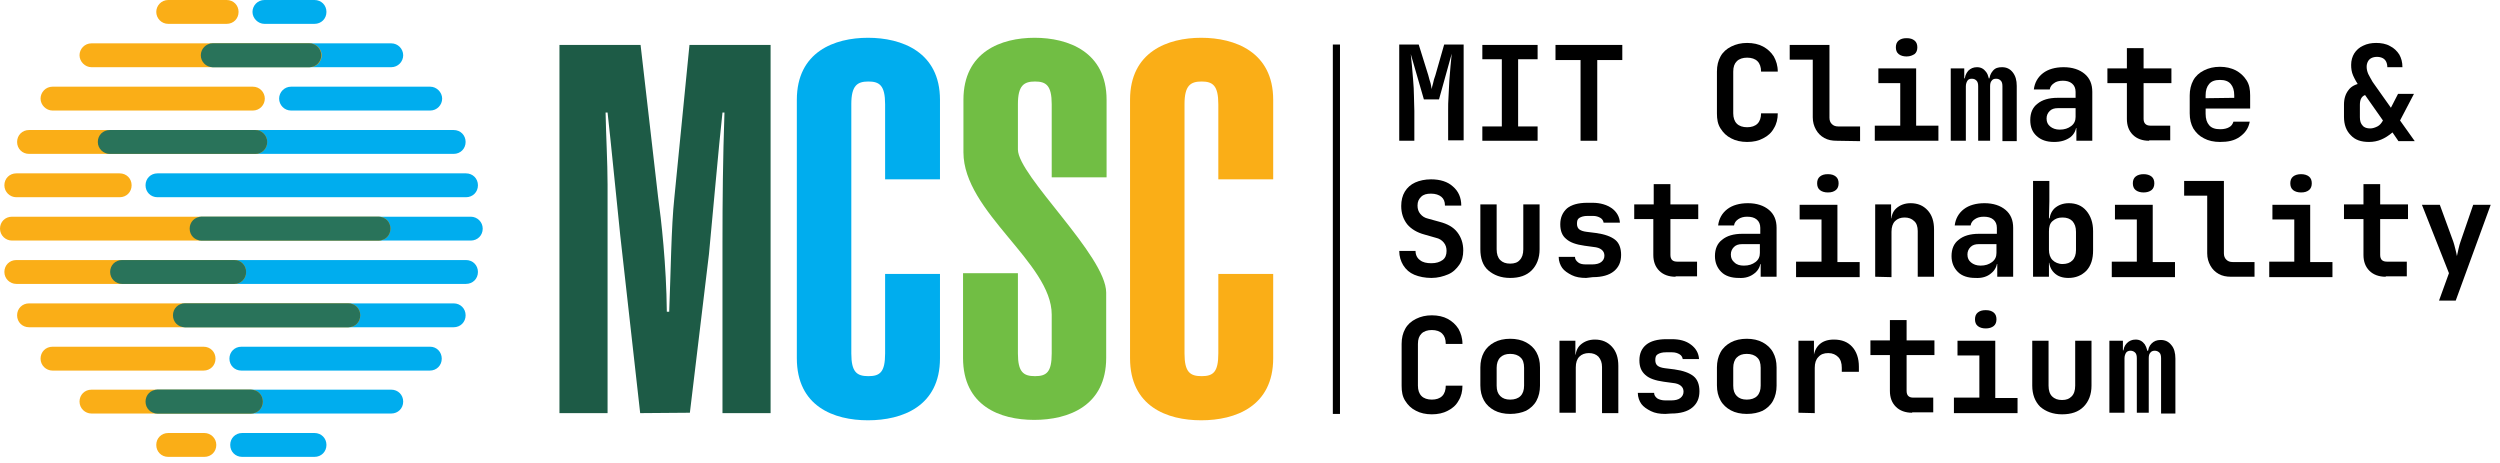
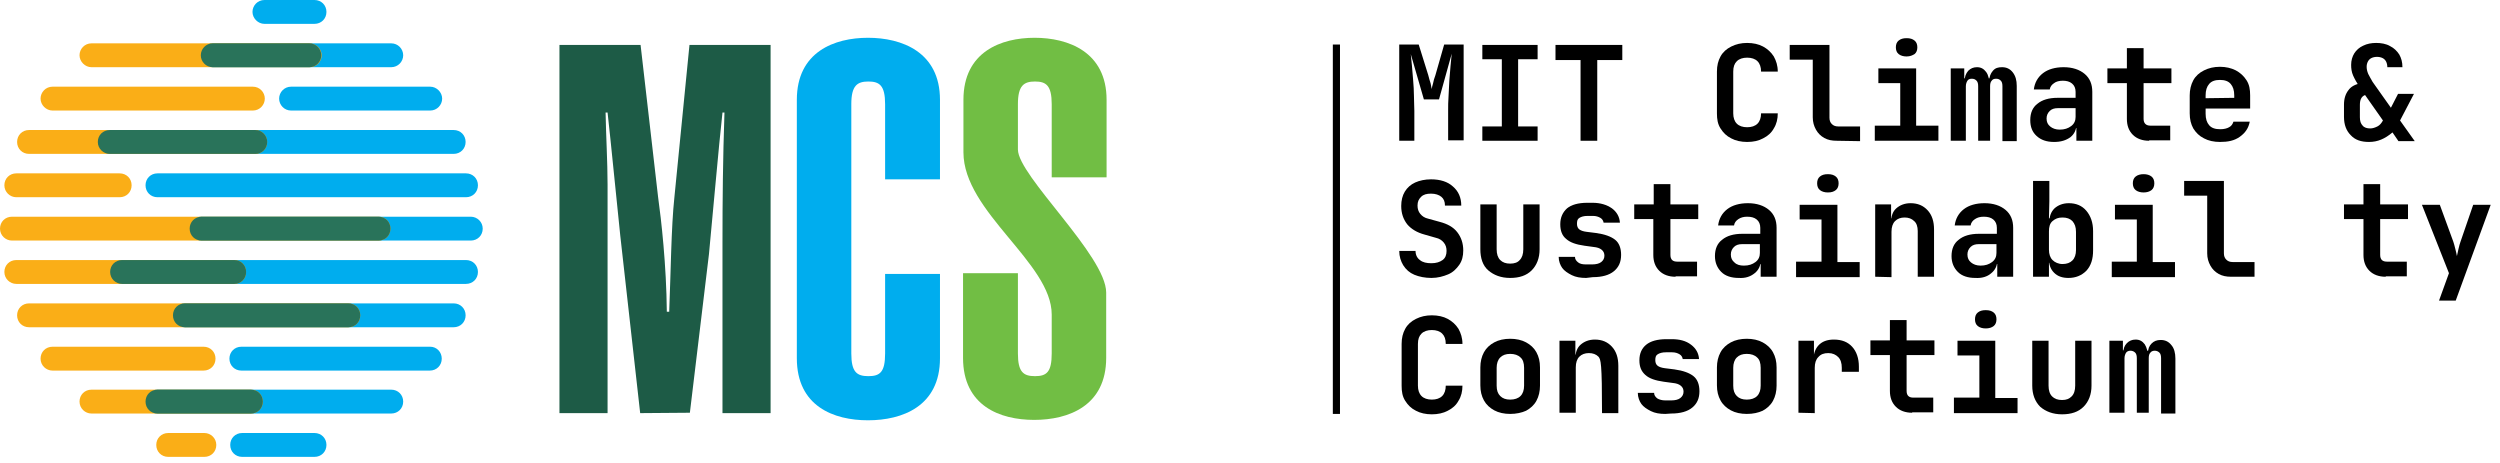
<svg xmlns="http://www.w3.org/2000/svg" width="362px" height="67px" viewBox="0 0 362 67" version="1.1">
  <g id="Symbols" stroke="none" stroke-width="1" fill="none" fill-rule="evenodd">
    <g id="NAV_full" transform="translate(-66, -2)" fill-rule="nonzero">
      <g transform="translate(45, -25)" id="MIT_MCSC_full_logo_RGB">
        <g transform="translate(21, 27)">
          <polygon id="Path" fill="#000000" points="193.915 6.448 193.915 6.448 193.109 6.448 193.109 6.448 192.994 6.448 192.994 59.936 194.03 59.936 194.03 6.448" />
          <g id="Group" transform="translate(202.091, 5.182)" fill="#000000">
            <g>
              <path d="M0.518,15.2 L0.518,1.267 L3.339,1.267 L4.721,5.7 C4.836,6.161 4.952,6.564 5.067,6.909 C5.124,7.255 5.182,7.542 5.239,7.715 C5.239,7.542 5.297,7.255 5.412,6.909 C5.47,6.564 5.585,6.161 5.758,5.7 L7.024,1.267 L9.845,1.267 L9.845,15.142 L7.6,15.142 L7.6,10.824 C7.6,10.191 7.6,9.5 7.658,8.752 C7.715,8.003 7.715,7.255 7.773,6.506 C7.83,5.758 7.888,5.067 7.945,4.376 C8.003,3.685 8.061,3.109 8.118,2.591 L6.276,9.212 L4.088,9.212 L2.188,2.648 C2.245,3.109 2.303,3.685 2.361,4.376 C2.418,5.009 2.476,5.758 2.533,6.448 C2.591,7.197 2.648,7.945 2.648,8.694 C2.648,9.442 2.706,10.191 2.706,10.882 L2.706,15.2 L0.518,15.2 L0.518,15.2 Z" id="Path" />
              <polygon id="Path" points="12.552 15.2 12.552 13.127 15.373 13.127 15.373 3.397 12.552 3.397 12.552 1.324 20.555 1.324 20.555 3.397 17.733 3.397 17.733 13.127 20.555 13.127 20.555 15.2" />
              <polygon id="Path" points="26.773 15.2 26.773 3.512 23.145 3.512 23.145 1.324 32.818 1.324 32.818 3.512 29.191 3.512 29.191 15.2" />
              <path d="M50.897,15.373 C50.033,15.373 49.227,15.2 48.594,14.855 C47.903,14.509 47.442,14.048 47.039,13.415 C46.636,12.782 46.521,12.091 46.521,11.227 L46.521,5.182 C46.521,4.318 46.694,3.627 47.039,2.994 C47.385,2.361 47.903,1.9 48.594,1.555 C49.285,1.209 50.033,1.036 50.897,1.036 C51.761,1.036 52.567,1.209 53.2,1.555 C53.833,1.9 54.352,2.361 54.755,2.994 C55.1,3.627 55.33,4.318 55.33,5.182 L52.912,5.182 C52.912,4.548 52.739,4.03 52.394,3.685 C52.048,3.339 51.53,3.167 50.897,3.167 C50.264,3.167 49.745,3.339 49.4,3.685 C49.055,4.03 48.882,4.491 48.882,5.182 L48.882,11.227 C48.882,11.861 49.055,12.379 49.4,12.724 C49.745,13.07 50.264,13.242 50.897,13.242 C51.53,13.242 52.048,13.07 52.394,12.724 C52.739,12.379 52.912,11.861 52.912,11.227 L55.33,11.227 C55.33,12.033 55.158,12.782 54.755,13.415 C54.409,14.048 53.891,14.509 53.2,14.855 C52.567,15.2 51.818,15.373 50.897,15.373 L50.897,15.373 Z" id="Path" />
              <path d="M63.852,15.2 C63.161,15.2 62.585,15.085 62.067,14.797 C61.548,14.509 61.145,14.106 60.858,13.588 C60.57,13.07 60.397,12.494 60.397,11.803 L60.397,3.455 L57.058,3.455 L57.058,1.324 L62.815,1.324 L62.815,11.861 C62.815,12.264 62.93,12.552 63.161,12.782 C63.391,13.012 63.679,13.127 64.082,13.127 L67.248,13.127 L67.248,15.258 L63.852,15.2 L63.852,15.2 Z" id="Path" />
              <path d="M69.379,15.2 L69.379,13.012 L73.064,13.012 L73.064,6.852 L69.897,6.852 L69.897,4.721 L75.367,4.721 L75.367,13.012 L78.591,13.012 L78.591,15.2 L69.379,15.2 Z M73.985,2.994 C73.524,2.994 73.121,2.879 72.833,2.648 C72.545,2.418 72.43,2.073 72.43,1.67 C72.43,1.267 72.545,0.921 72.833,0.691 C73.121,0.461 73.467,0.345 73.985,0.345 C74.503,0.345 74.848,0.461 75.136,0.691 C75.424,0.921 75.539,1.267 75.539,1.67 C75.539,2.073 75.424,2.418 75.136,2.648 C74.848,2.821 74.503,2.994 73.985,2.994 Z" id="Shape" />
              <path d="M80.376,15.2 L80.376,4.721 L82.333,4.721 L82.333,6.161 L82.736,6.161 L82.391,6.506 C82.391,5.93 82.564,5.47 82.909,5.067 C83.255,4.721 83.658,4.548 84.176,4.548 C84.752,4.548 85.155,4.779 85.5,5.239 C85.845,5.7 85.961,6.333 85.961,7.082 L85.558,6.161 L86.191,6.161 L85.961,6.506 C85.961,5.93 86.133,5.47 86.479,5.067 C86.824,4.664 87.227,4.548 87.803,4.548 C88.436,4.548 88.955,4.779 89.358,5.297 C89.761,5.815 89.933,6.448 89.933,7.255 L89.933,15.258 L87.861,15.258 L87.861,7.312 C87.861,6.967 87.803,6.679 87.63,6.506 C87.458,6.333 87.285,6.218 86.939,6.218 C86.594,6.218 86.421,6.333 86.306,6.506 C86.133,6.679 86.076,6.967 86.076,7.312 L86.076,15.2 L84.348,15.2 L84.348,7.312 C84.348,6.967 84.291,6.679 84.118,6.506 C83.945,6.333 83.773,6.218 83.427,6.218 C83.082,6.218 82.909,6.333 82.794,6.506 C82.679,6.679 82.564,6.967 82.564,7.312 L82.564,15.2 L80.376,15.2 L80.376,15.2 Z" id="Path" />
              <path d="M95.345,15.373 C94.252,15.373 93.445,15.085 92.812,14.509 C92.179,13.933 91.891,13.185 91.891,12.206 C91.891,11.17 92.236,10.364 92.927,9.845 C93.618,9.27 94.597,8.982 95.864,8.982 L98.455,8.982 L98.455,8.118 C98.455,7.6 98.282,7.197 97.936,6.909 C97.591,6.621 97.13,6.506 96.612,6.506 C96.094,6.506 95.633,6.621 95.345,6.852 C95,7.082 94.77,7.37 94.712,7.773 L92.409,7.773 C92.524,6.794 92.985,5.988 93.733,5.412 C94.482,4.836 95.518,4.548 96.727,4.548 C97.994,4.548 99.03,4.894 99.779,5.527 C100.527,6.161 100.873,7.024 100.873,8.118 L100.873,15.2 L98.57,15.2 L98.57,13.358 L98.167,13.358 L98.57,12.839 C98.57,13.588 98.282,14.221 97.706,14.682 C97.073,15.142 96.324,15.373 95.345,15.373 L95.345,15.373 Z M96.152,13.588 C96.842,13.588 97.361,13.415 97.821,13.07 C98.282,12.724 98.455,12.264 98.455,11.745 L98.455,10.479 L95.864,10.479 C95.403,10.479 95,10.594 94.712,10.882 C94.424,11.17 94.252,11.515 94.252,11.976 C94.252,12.494 94.424,12.839 94.77,13.127 C95.115,13.415 95.576,13.588 96.152,13.588 L96.152,13.588 Z" id="Shape" />
              <path d="M109.106,15.2 C108.127,15.2 107.321,14.912 106.745,14.336 C106.17,13.761 105.882,13.012 105.882,12.033 L105.882,6.852 L103.061,6.852 L103.061,4.721 L105.882,4.721 L105.882,1.785 L108.3,1.785 L108.3,4.721 L112.33,4.721 L112.33,6.852 L108.3,6.852 L108.3,12.033 C108.3,12.667 108.645,13.012 109.279,13.012 L112.158,13.012 L112.158,15.142 L109.106,15.142 L109.106,15.2 Z" id="Path" />
              <path d="M119.355,15.373 C118.491,15.373 117.685,15.2 117.052,14.855 C116.361,14.509 115.9,14.048 115.497,13.415 C115.152,12.782 114.979,12.091 114.979,11.227 L114.979,8.636 C114.979,7.83 115.152,7.082 115.497,6.448 C115.842,5.815 116.361,5.355 117.052,5.009 C117.742,4.664 118.491,4.491 119.355,4.491 C120.218,4.491 120.967,4.664 121.658,5.009 C122.291,5.355 122.809,5.815 123.212,6.448 C123.615,7.082 123.73,7.773 123.73,8.636 L123.73,10.536 L117.282,10.536 L117.282,11.285 C117.282,12.033 117.455,12.552 117.8,12.955 C118.145,13.358 118.664,13.53 119.412,13.53 C119.93,13.53 120.391,13.415 120.679,13.242 C121.024,13.07 121.197,12.782 121.312,12.436 L123.673,12.436 C123.5,13.358 123.039,14.048 122.233,14.624 C121.427,15.2 120.506,15.373 119.355,15.373 L119.355,15.373 Z M121.427,9.212 L121.427,8.636 C121.427,7.888 121.255,7.37 120.909,6.967 C120.564,6.564 120.045,6.391 119.355,6.391 C118.664,6.391 118.145,6.564 117.8,6.967 C117.455,7.37 117.282,7.888 117.282,8.636 L117.282,9.039 L121.6,8.982 L121.427,9.212 L121.427,9.212 Z" id="Shape" />
              <path d="M140.945,15.373 C139.794,15.373 138.93,15.085 138.297,14.394 C137.664,13.761 137.318,12.897 137.318,11.745 L137.318,9.961 C137.318,9.097 137.548,8.406 137.952,7.888 C138.355,7.312 138.988,7.024 139.794,6.852 L139.564,7.37 C139.161,6.794 138.873,6.276 138.642,5.758 C138.412,5.239 138.355,4.721 138.355,4.203 C138.355,3.57 138.527,2.994 138.815,2.533 C139.103,2.073 139.564,1.67 140.082,1.439 C140.658,1.152 141.291,1.036 141.982,1.036 C142.673,1.036 143.421,1.152 143.997,1.497 C144.573,1.785 144.976,2.188 145.321,2.706 C145.609,3.224 145.782,3.8 145.782,4.548 L143.594,4.548 C143.594,4.261 143.536,3.973 143.421,3.742 C143.306,3.512 143.133,3.339 142.903,3.224 C142.673,3.109 142.385,3.052 142.097,3.052 C141.809,3.052 141.521,3.109 141.291,3.224 C141.061,3.339 140.888,3.512 140.773,3.742 C140.658,3.973 140.6,4.203 140.6,4.491 C140.6,4.779 140.658,5.124 140.83,5.527 C141.003,5.873 141.233,6.276 141.464,6.679 L144.112,10.421 L145.148,8.406 L147.452,8.406 L145.436,12.264 L147.567,15.258 L145.206,15.258 L144.342,13.991 C143.248,14.912 142.212,15.373 140.945,15.373 Z M141.118,13.415 C141.464,13.415 141.809,13.3 142.155,13.127 C142.5,12.955 142.73,12.667 142.961,12.264 L140.37,8.579 C140.082,8.694 139.909,8.867 139.794,9.097 C139.679,9.327 139.621,9.615 139.621,10.018 L139.621,11.803 C139.621,12.321 139.736,12.724 140.024,13.012 C140.255,13.3 140.658,13.415 141.118,13.415 L141.118,13.415 Z" id="Shape" />
            </g>
            <g transform="translate(0, 19.576)">
              <path d="M5.182,15.488 C4.261,15.488 3.397,15.315 2.706,15.027 C2.015,14.739 1.497,14.279 1.094,13.645 C0.748,13.07 0.518,12.379 0.518,11.573 L2.879,11.573 C2.879,12.148 3.109,12.609 3.512,12.897 C3.915,13.242 4.491,13.358 5.182,13.358 C5.873,13.358 6.391,13.185 6.794,12.897 C7.197,12.609 7.37,12.148 7.37,11.573 C7.37,11.112 7.255,10.709 6.967,10.364 C6.679,10.018 6.333,9.788 5.815,9.673 L4.203,9.212 C3.109,8.924 2.245,8.406 1.67,7.715 C1.094,6.967 0.806,6.103 0.806,5.067 C0.806,4.261 0.979,3.57 1.324,2.994 C1.67,2.418 2.188,1.958 2.821,1.67 C3.455,1.382 4.261,1.209 5.124,1.209 C6.448,1.209 7.542,1.555 8.291,2.245 C9.097,2.936 9.5,3.858 9.5,5.009 L7.139,5.009 C7.139,4.433 6.967,4.03 6.621,3.742 C6.276,3.455 5.758,3.282 5.124,3.282 C4.491,3.282 4.03,3.397 3.685,3.742 C3.339,4.088 3.167,4.433 3.167,5.009 C3.167,5.47 3.282,5.873 3.57,6.218 C3.858,6.564 4.203,6.794 4.721,6.909 L6.391,7.37 C7.485,7.658 8.348,8.118 8.924,8.867 C9.5,9.615 9.788,10.479 9.788,11.515 C9.788,12.321 9.615,13.012 9.212,13.588 C8.809,14.164 8.291,14.682 7.6,14.97 C6.909,15.258 6.103,15.488 5.182,15.488 L5.182,15.488 Z" id="Path" />
              <path d="M16.582,15.488 C15.258,15.488 14.221,15.085 13.415,14.394 C12.609,13.703 12.264,12.609 12.264,11.342 L12.264,4.836 L14.624,4.836 L14.624,11.342 C14.624,12.033 14.797,12.552 15.142,12.897 C15.488,13.242 15.948,13.415 16.582,13.415 C17.215,13.415 17.676,13.242 17.964,12.897 C18.309,12.552 18.482,12.033 18.482,11.342 L18.482,4.836 L20.842,4.836 L20.842,11.342 C20.842,12.609 20.439,13.645 19.691,14.394 C18.942,15.142 17.906,15.488 16.582,15.488 Z" id="Path" />
              <path d="M27.579,15.488 C26.773,15.488 26.082,15.373 25.506,15.085 C24.93,14.797 24.412,14.452 24.124,14.048 C23.836,13.645 23.606,13.07 23.606,12.436 L25.967,12.436 C25.967,12.782 26.139,13.012 26.427,13.242 C26.715,13.473 27.118,13.53 27.579,13.53 L28.442,13.53 C29.018,13.53 29.479,13.415 29.767,13.185 C30.055,12.955 30.227,12.667 30.227,12.264 C30.227,11.918 30.112,11.63 29.824,11.4 C29.536,11.17 29.191,11.055 28.615,10.997 L27.348,10.824 C26.139,10.652 25.276,10.364 24.7,9.845 C24.124,9.385 23.836,8.694 23.836,7.715 C23.836,6.736 24.182,5.988 24.815,5.412 C25.448,4.894 26.427,4.606 27.752,4.606 L28.5,4.606 C29.652,4.606 30.573,4.894 31.321,5.412 C32.012,5.93 32.415,6.621 32.473,7.485 L30.112,7.485 C30.055,7.197 29.939,6.967 29.652,6.794 C29.364,6.621 29.018,6.506 28.558,6.506 L27.809,6.506 C27.233,6.506 26.888,6.621 26.6,6.794 C26.312,6.967 26.255,7.255 26.255,7.658 C26.255,8.003 26.37,8.291 26.6,8.464 C26.83,8.636 27.176,8.752 27.636,8.809 L29.018,8.982 C30.285,9.155 31.206,9.5 31.782,9.961 C32.358,10.421 32.645,11.17 32.645,12.148 C32.645,13.185 32.3,13.933 31.609,14.509 C30.918,15.085 29.882,15.373 28.558,15.373 L27.579,15.488 L27.579,15.488 Z" id="Path" />
              <path d="M40.533,15.315 C39.555,15.315 38.748,15.027 38.173,14.452 C37.597,13.876 37.309,13.127 37.309,12.148 L37.309,6.967 L34.545,6.967 L34.545,4.836 L37.367,4.836 L37.367,1.9 L39.785,1.9 L39.785,4.836 L43.815,4.836 L43.815,6.967 L39.785,6.967 L39.785,12.148 C39.785,12.839 40.13,13.127 40.764,13.127 L43.642,13.127 L43.642,15.258 L40.533,15.258 L40.533,15.315 Z" id="Path" />
              <path d="M49.688,15.488 C48.594,15.488 47.73,15.2 47.155,14.624 C46.579,14.048 46.233,13.3 46.233,12.321 C46.233,11.285 46.579,10.479 47.27,9.961 C47.961,9.385 48.939,9.097 50.206,9.097 L52.797,9.097 L52.797,8.233 C52.797,7.715 52.624,7.312 52.279,7.024 C51.933,6.736 51.473,6.621 50.897,6.621 C50.379,6.621 49.976,6.736 49.63,6.967 C49.285,7.197 49.055,7.485 48.997,7.888 L46.694,7.888 C46.809,6.909 47.27,6.103 48.018,5.527 C48.767,4.952 49.803,4.664 51.012,4.664 C52.279,4.664 53.315,5.009 54.064,5.642 C54.812,6.276 55.158,7.139 55.158,8.233 L55.158,15.315 L52.855,15.315 L52.855,13.473 L52.452,13.473 L52.855,12.955 C52.855,13.703 52.567,14.336 51.991,14.797 C51.358,15.315 50.609,15.545 49.688,15.488 L49.688,15.488 Z M50.436,13.703 C51.127,13.703 51.645,13.53 52.106,13.185 C52.567,12.839 52.739,12.379 52.739,11.861 L52.739,10.594 L50.148,10.594 C49.688,10.594 49.285,10.709 48.997,10.997 C48.709,11.285 48.536,11.63 48.536,12.091 C48.536,12.609 48.709,12.955 49.055,13.242 C49.4,13.588 49.861,13.703 50.436,13.703 L50.436,13.703 Z" id="Shape" />
              <path d="M57.979,15.315 L57.979,13.127 L61.664,13.127 L61.664,7.024 L58.497,7.024 L58.497,4.894 L63.967,4.894 L63.967,13.185 L67.191,13.185 L67.191,15.373 L57.979,15.373 L57.979,15.315 Z M62.585,3.109 C62.124,3.109 61.721,2.994 61.433,2.764 C61.145,2.533 61.03,2.188 61.03,1.785 C61.03,1.382 61.145,1.036 61.433,0.806 C61.721,0.576 62.067,0.461 62.585,0.461 C63.103,0.461 63.448,0.576 63.736,0.806 C64.024,1.036 64.139,1.382 64.139,1.785 C64.139,2.188 64.024,2.533 63.736,2.764 C63.448,2.994 63.103,3.109 62.585,3.109 Z" id="Shape" />
              <path d="M69.436,15.315 L69.436,4.836 L71.739,4.836 L71.739,6.852 L72.373,6.852 L71.739,7.427 C71.739,6.564 71.97,5.873 72.488,5.412 C73.006,4.952 73.697,4.664 74.561,4.664 C75.597,4.664 76.403,5.009 77.036,5.7 C77.67,6.391 77.958,7.312 77.958,8.464 L77.958,15.315 L75.597,15.315 L75.597,8.694 C75.597,8.061 75.424,7.542 75.079,7.255 C74.733,6.909 74.273,6.736 73.697,6.736 C73.121,6.736 72.661,6.909 72.315,7.255 C71.97,7.6 71.797,8.118 71.797,8.809 L71.797,15.373 L69.436,15.315 L69.436,15.315 Z" id="Path" />
              <path d="M83.945,15.488 C82.852,15.488 81.988,15.2 81.412,14.624 C80.836,14.048 80.491,13.3 80.491,12.321 C80.491,11.285 80.836,10.479 81.527,9.961 C82.218,9.385 83.197,9.097 84.464,9.097 L87.055,9.097 L87.055,8.233 C87.055,7.715 86.882,7.312 86.536,7.024 C86.191,6.736 85.73,6.621 85.155,6.621 C84.636,6.621 84.233,6.736 83.888,6.967 C83.542,7.197 83.312,7.485 83.255,7.888 L80.952,7.888 C81.067,6.909 81.527,6.103 82.276,5.527 C83.024,4.952 84.061,4.664 85.27,4.664 C86.536,4.664 87.573,5.009 88.321,5.642 C89.07,6.276 89.415,7.139 89.415,8.233 L89.415,15.315 L87.112,15.315 L87.112,13.473 L86.709,13.473 L87.112,12.955 C87.112,13.703 86.824,14.336 86.248,14.797 C85.673,15.315 84.867,15.545 83.945,15.488 L83.945,15.488 Z M84.694,13.703 C85.385,13.703 85.903,13.53 86.364,13.185 C86.824,12.839 86.997,12.379 86.997,11.861 L86.997,10.594 L84.406,10.594 C83.945,10.594 83.542,10.709 83.255,10.997 C82.967,11.285 82.794,11.63 82.794,12.091 C82.794,12.609 82.967,12.955 83.312,13.242 C83.658,13.53 84.118,13.703 84.694,13.703 L84.694,13.703 Z" id="Shape" />
              <path d="M97.418,15.488 C96.555,15.488 95.864,15.258 95.345,14.739 C94.827,14.221 94.597,13.588 94.597,12.724 L95.115,13.3 L94.597,13.3 L94.597,15.315 L92.294,15.315 L92.294,1.439 L94.655,1.439 L94.655,4.376 L94.597,6.852 L95.173,6.852 L94.655,7.427 C94.655,6.564 94.885,5.93 95.403,5.412 C95.921,4.952 96.612,4.664 97.476,4.664 C98.512,4.664 99.376,5.009 100.009,5.758 C100.642,6.506 100.988,7.485 100.988,8.694 L100.988,11.515 C100.988,12.724 100.7,13.703 100.009,14.452 C99.318,15.142 98.455,15.488 97.418,15.488 L97.418,15.488 Z M96.555,13.473 C97.188,13.473 97.648,13.3 97.994,12.955 C98.339,12.609 98.512,12.091 98.512,11.458 L98.512,8.809 C98.512,8.118 98.339,7.658 97.994,7.255 C97.648,6.909 97.188,6.736 96.555,6.736 C95.921,6.736 95.518,6.909 95.115,7.255 C94.712,7.6 94.597,8.118 94.597,8.752 L94.597,11.4 C94.597,12.033 94.77,12.552 95.115,12.897 C95.461,13.242 95.979,13.473 96.555,13.473 L96.555,13.473 Z" id="Shape" />
              <path d="M103.694,15.315 L103.694,13.127 L107.321,13.127 L107.321,7.024 L104.155,7.024 L104.155,4.894 L109.624,4.894 L109.624,13.185 L112.848,13.185 L112.848,15.373 L103.694,15.373 L103.694,15.315 Z M108.3,3.109 C107.839,3.109 107.436,2.994 107.148,2.764 C106.861,2.533 106.745,2.188 106.745,1.785 C106.745,1.382 106.861,1.036 107.148,0.806 C107.436,0.576 107.839,0.461 108.3,0.461 C108.761,0.461 109.164,0.576 109.452,0.806 C109.739,1.036 109.855,1.382 109.855,1.785 C109.855,2.188 109.739,2.533 109.452,2.764 C109.164,2.994 108.761,3.109 108.3,3.109 Z" id="Shape" />
              <path d="M120.967,15.315 C120.276,15.315 119.7,15.2 119.182,14.912 C118.664,14.624 118.261,14.221 117.973,13.703 C117.685,13.185 117.512,12.609 117.512,11.918 L117.512,3.57 L114.173,3.57 L114.173,1.439 L119.93,1.439 L119.93,11.918 C119.93,12.321 120.045,12.609 120.276,12.839 C120.506,13.07 120.794,13.185 121.197,13.185 L124.364,13.185 L124.364,15.315 L120.967,15.315 L120.967,15.315 Z" id="Path" />
-               <path d="M126.494,15.315 L126.494,13.127 L130.121,13.127 L130.121,7.024 L126.955,7.024 L126.955,4.894 L132.424,4.894 L132.424,13.185 L135.648,13.185 L135.648,15.373 L126.494,15.373 L126.494,15.315 Z M131.1,3.109 C130.639,3.109 130.236,2.994 129.948,2.764 C129.661,2.533 129.545,2.188 129.545,1.785 C129.545,1.382 129.661,1.036 129.948,0.806 C130.236,0.576 130.639,0.461 131.1,0.461 C131.561,0.461 131.964,0.576 132.252,0.806 C132.539,1.036 132.655,1.382 132.655,1.785 C132.655,2.188 132.539,2.533 132.252,2.764 C131.964,2.994 131.618,3.109 131.1,3.109 Z" id="Shape" />
              <path d="M143.364,15.315 C142.385,15.315 141.579,15.027 141.003,14.452 C140.427,13.876 140.139,13.127 140.139,12.148 L140.139,6.967 L137.318,6.967 L137.318,4.836 L140.139,4.836 L140.139,1.9 L142.558,1.9 L142.558,4.836 L146.588,4.836 L146.588,6.967 L142.558,6.967 L142.558,12.148 C142.558,12.839 142.903,13.127 143.536,13.127 L146.415,13.127 L146.415,15.258 L143.364,15.258 L143.364,15.315 Z" id="Path" />
              <path d="M151.079,18.77 L152.518,14.797 L148.603,4.894 L151.194,4.894 L153.152,10.248 C153.267,10.536 153.324,10.882 153.439,11.285 C153.555,11.688 153.612,12.033 153.67,12.321 C153.727,12.033 153.785,11.745 153.9,11.285 C154.015,10.824 154.073,10.536 154.188,10.248 L156.03,4.894 L158.564,4.894 L153.497,18.77 L151.079,18.77 L151.079,18.77 Z" id="Path" />
            </g>
            <g transform="translate(0.576, 39.727)">
              <path d="M4.664,15.085 C3.8,15.085 2.994,14.912 2.361,14.567 C1.67,14.221 1.209,13.761 0.806,13.127 C0.403,12.494 0.288,11.803 0.288,10.939 L0.288,4.894 C0.288,4.03 0.461,3.339 0.806,2.706 C1.152,2.073 1.67,1.612 2.361,1.267 C3.052,0.921 3.8,0.748 4.664,0.748 C5.527,0.748 6.333,0.921 6.967,1.267 C7.6,1.612 8.118,2.073 8.521,2.706 C8.867,3.339 9.097,4.03 9.097,4.894 L6.679,4.894 C6.679,4.203 6.506,3.742 6.161,3.397 C5.815,3.052 5.297,2.879 4.664,2.879 C4.03,2.879 3.512,3.052 3.167,3.397 C2.821,3.742 2.648,4.203 2.648,4.894 L2.648,10.939 C2.648,11.573 2.821,12.091 3.167,12.436 C3.512,12.782 4.03,12.955 4.664,12.955 C5.297,12.955 5.815,12.782 6.161,12.436 C6.506,12.091 6.679,11.573 6.679,10.939 L9.097,10.939 C9.097,11.745 8.924,12.494 8.521,13.127 C8.176,13.761 7.658,14.221 6.967,14.567 C6.333,14.912 5.527,15.085 4.664,15.085 L4.664,15.085 Z" id="Path" />
              <path d="M16.006,15.027 C15.142,15.027 14.336,14.855 13.703,14.509 C13.07,14.164 12.552,13.703 12.206,13.07 C11.861,12.436 11.688,11.745 11.688,10.882 L11.688,8.291 C11.688,7.485 11.861,6.736 12.206,6.103 C12.552,5.47 13.07,5.009 13.703,4.664 C14.336,4.318 15.142,4.145 16.006,4.145 C16.87,4.145 17.676,4.318 18.309,4.664 C18.942,5.009 19.461,5.47 19.806,6.103 C20.152,6.736 20.324,7.427 20.324,8.291 L20.324,10.939 C20.324,11.745 20.152,12.494 19.806,13.127 C19.461,13.761 18.942,14.221 18.309,14.567 C17.676,14.855 16.87,15.027 16.006,15.027 L16.006,15.027 Z M16.006,12.955 C16.639,12.955 17.158,12.782 17.503,12.436 C17.848,12.091 18.021,11.573 18.021,10.939 L18.021,8.348 C18.021,7.658 17.848,7.139 17.503,6.852 C17.158,6.506 16.639,6.333 16.006,6.333 C15.373,6.333 14.912,6.506 14.567,6.852 C14.221,7.197 14.048,7.715 14.048,8.348 L14.048,10.939 C14.048,11.63 14.221,12.091 14.567,12.436 C14.912,12.782 15.373,12.955 16.006,12.955 Z" id="Shape" />
-               <path d="M23.145,14.855 L23.145,4.433 L25.448,4.433 L25.448,6.448 L26.082,6.448 L25.448,7.024 C25.448,6.161 25.679,5.47 26.197,5.009 C26.715,4.548 27.406,4.261 28.27,4.261 C29.306,4.261 30.112,4.606 30.745,5.297 C31.379,5.988 31.667,6.909 31.667,8.061 L31.667,14.912 L29.306,14.912 L29.306,8.233 C29.306,7.6 29.133,7.139 28.788,6.736 C28.442,6.391 27.982,6.218 27.406,6.218 C26.83,6.218 26.37,6.391 26.024,6.736 C25.679,7.082 25.506,7.6 25.506,8.291 L25.506,14.855 L23.145,14.855 L23.145,14.855 Z" id="Path" />
+               <path d="M23.145,14.855 L23.145,4.433 L25.448,4.433 L25.448,6.448 L26.082,6.448 L25.448,7.024 C25.448,6.161 25.679,5.47 26.197,5.009 C26.715,4.548 27.406,4.261 28.27,4.261 C29.306,4.261 30.112,4.606 30.745,5.297 C31.379,5.988 31.667,6.909 31.667,8.061 L31.667,14.912 L29.306,14.912 C29.306,7.6 29.133,7.139 28.788,6.736 C28.442,6.391 27.982,6.218 27.406,6.218 C26.83,6.218 26.37,6.391 26.024,6.736 C25.679,7.082 25.506,7.6 25.506,8.291 L25.506,14.855 L23.145,14.855 L23.145,14.855 Z" id="Path" />
              <path d="M38.461,15.027 C37.655,15.027 36.964,14.912 36.388,14.624 C35.812,14.336 35.294,13.991 35.006,13.588 C34.718,13.185 34.488,12.609 34.488,11.976 L36.848,11.976 C36.848,12.321 37.021,12.552 37.309,12.782 C37.597,12.955 38,13.07 38.461,13.07 L39.324,13.07 C39.9,13.07 40.361,12.955 40.648,12.724 C40.936,12.494 41.109,12.206 41.109,11.803 C41.109,11.458 40.994,11.17 40.706,10.939 C40.418,10.709 40.073,10.594 39.497,10.536 L38.23,10.364 C37.021,10.191 36.158,9.903 35.582,9.385 C35.006,8.867 34.718,8.233 34.718,7.255 C34.718,6.276 35.064,5.527 35.697,5.009 C36.33,4.491 37.309,4.203 38.633,4.203 L39.382,4.203 C40.533,4.203 41.455,4.433 42.203,5.009 C42.894,5.527 43.297,6.218 43.355,7.082 L40.994,7.082 C40.936,6.794 40.821,6.564 40.533,6.391 C40.245,6.218 39.9,6.103 39.439,6.103 L38.576,6.103 C38,6.103 37.655,6.218 37.367,6.391 C37.079,6.564 37.021,6.852 37.021,7.255 C37.021,7.6 37.136,7.888 37.367,8.061 C37.597,8.233 37.942,8.348 38.403,8.406 L39.785,8.579 C41.052,8.752 41.973,9.097 42.548,9.558 C43.124,10.018 43.412,10.767 43.412,11.745 C43.412,12.782 43.067,13.53 42.376,14.106 C41.685,14.682 40.648,14.97 39.324,14.97 L38.461,15.027 L38.461,15.027 Z" id="Path" />
              <path d="M50.264,15.027 C49.4,15.027 48.594,14.855 47.961,14.509 C47.327,14.164 46.809,13.703 46.464,13.07 C46.118,12.436 45.945,11.745 45.945,10.882 L45.945,8.291 C45.945,7.485 46.118,6.736 46.464,6.103 C46.809,5.47 47.327,5.009 47.961,4.664 C48.594,4.318 49.4,4.145 50.264,4.145 C51.127,4.145 51.933,4.318 52.567,4.664 C53.2,5.009 53.718,5.47 54.064,6.103 C54.409,6.736 54.582,7.427 54.582,8.291 L54.582,10.939 C54.582,11.745 54.409,12.494 54.064,13.127 C53.718,13.761 53.2,14.221 52.567,14.567 C51.933,14.855 51.185,15.027 50.264,15.027 L50.264,15.027 Z M50.264,12.955 C50.897,12.955 51.415,12.782 51.761,12.436 C52.106,12.091 52.279,11.573 52.279,10.939 L52.279,8.348 C52.279,7.658 52.106,7.139 51.761,6.852 C51.415,6.506 50.897,6.333 50.264,6.333 C49.63,6.333 49.17,6.506 48.824,6.852 C48.479,7.197 48.306,7.715 48.306,8.348 L48.306,10.939 C48.306,11.63 48.479,12.091 48.824,12.436 C49.17,12.782 49.63,12.955 50.264,12.955 Z" id="Shape" />
              <path d="M57.748,14.855 L57.748,4.433 L59.994,4.433 L59.994,6.448 L60.57,6.448 L59.879,7.658 C59.879,6.506 60.109,5.7 60.627,5.124 C61.145,4.548 61.894,4.261 62.873,4.261 C64.024,4.261 64.888,4.606 65.521,5.297 C66.155,5.988 66.5,6.967 66.5,8.176 L66.5,8.924 L64.024,8.924 L64.024,8.348 C64.024,7.658 63.852,7.139 63.506,6.794 C63.161,6.448 62.7,6.218 62.067,6.218 C61.433,6.218 60.973,6.391 60.627,6.794 C60.282,7.139 60.109,7.658 60.109,8.348 L60.109,14.912 L57.748,14.855 L57.748,14.855 Z" id="Path" />
              <path d="M74.215,14.855 C73.236,14.855 72.43,14.567 71.855,13.991 C71.279,13.415 70.991,12.667 70.991,11.688 L70.991,6.506 L68.17,6.506 L68.17,4.376 L70.991,4.376 L70.991,1.439 L73.409,1.439 L73.409,4.376 L77.439,4.376 L77.439,6.506 L73.409,6.506 L73.409,11.688 C73.409,12.379 73.755,12.667 74.388,12.667 L77.267,12.667 L77.267,14.797 L74.215,14.797 L74.215,14.855 Z" id="Path" />
              <path d="M80.261,14.855 L80.261,12.667 L83.945,12.667 L83.945,6.564 L80.779,6.564 L80.779,4.433 L86.248,4.433 L86.248,12.724 L89.473,12.724 L89.473,14.912 L80.261,14.912 L80.261,14.855 Z M84.867,2.648 C84.406,2.648 84.003,2.533 83.715,2.303 C83.427,2.073 83.312,1.727 83.312,1.324 C83.312,0.921 83.427,0.576 83.715,0.345 C84.003,0.115 84.348,0 84.867,0 C85.385,0 85.73,0.115 86.018,0.345 C86.306,0.576 86.421,0.921 86.421,1.324 C86.421,1.727 86.306,2.073 86.018,2.303 C85.73,2.533 85.327,2.648 84.867,2.648 Z" id="Shape" />
              <path d="M95.921,15.085 C94.597,15.085 93.561,14.682 92.755,13.991 C92.006,13.242 91.603,12.206 91.603,10.939 L91.603,4.433 L93.964,4.433 L93.964,10.939 C93.964,11.63 94.136,12.148 94.482,12.494 C94.827,12.839 95.288,13.012 95.921,13.012 C96.555,13.012 96.958,12.839 97.303,12.494 C97.648,12.148 97.821,11.63 97.821,10.939 L97.821,4.433 L100.182,4.433 L100.182,10.939 C100.182,12.206 99.779,13.242 99.03,13.991 C98.282,14.739 97.245,15.085 95.921,15.085 L95.921,15.085 Z" id="Path" />
            </g>
            <path d="M103.348,54.582 L103.348,44.161 L105.306,44.161 L105.306,45.542 L105.709,45.542 L105.364,45.888 C105.364,45.312 105.536,44.852 105.882,44.506 C106.227,44.161 106.63,43.988 107.148,43.988 C107.724,43.988 108.127,44.218 108.473,44.679 C108.761,45.139 108.933,45.773 108.933,46.521 L108.53,45.6 L109.164,45.6 L108.933,45.945 C108.933,45.37 109.106,44.909 109.452,44.564 C109.797,44.218 110.2,44.045 110.776,44.045 C111.409,44.045 111.927,44.276 112.33,44.794 C112.733,45.255 112.906,45.945 112.906,46.752 L112.906,54.697 L110.833,54.697 L110.833,46.694 C110.833,46.348 110.776,46.061 110.603,45.888 C110.43,45.715 110.2,45.6 109.912,45.6 C109.624,45.6 109.394,45.715 109.279,45.888 C109.106,46.061 109.048,46.348 109.048,46.694 L109.048,54.582 L107.321,54.582 L107.321,46.694 C107.321,46.348 107.264,46.061 107.091,45.888 C106.918,45.715 106.688,45.6 106.4,45.6 C106.112,45.6 105.882,45.715 105.767,45.888 C105.652,46.061 105.536,46.348 105.536,46.694 L105.536,54.582 L103.348,54.582 L103.348,54.582 Z" id="Path" />
          </g>
          <path d="M92.697,59.821 L89.818,34.142 C89.242,28.673 88.494,20.9 87.976,16.294 L87.688,16.294 C87.745,19.518 87.976,23.491 87.976,26.715 L87.976,59.821 L81.009,59.821 L81.009,6.506 L92.755,6.506 L95.288,28.5 C95.748,31.782 96.497,38.403 96.555,45.139 L96.9,45.139 C97.13,39.612 97.188,32.876 97.648,28.615 L99.836,6.506 L111.582,6.506 L111.582,59.821 L104.615,59.821 L104.615,35.236 C104.615,28.961 104.673,23.03 104.903,16.294 L104.615,16.294 C104.155,20.267 102.945,33.97 102.658,36.791 L99.894,59.764 L92.697,59.821 L92.697,59.821 Z" id="Path" fill="#1D5B46" />
          <path d="M128.164,25.967 L128.164,15.085 C128.164,12.379 127.358,11.803 125.745,11.803 C124.133,11.803 123.27,12.379 123.27,15.085 L123.27,51.185 C123.27,53.891 124.076,54.467 125.745,54.467 C127.415,54.467 128.164,53.891 128.164,51.185 L128.164,39.67 L136.109,39.67 L136.109,51.876 C136.109,58.842 130.639,60.858 125.688,60.858 C120.736,60.858 115.382,58.842 115.382,51.876 L115.382,14.452 C115.382,7.485 120.852,5.47 125.688,5.47 C130.524,5.47 136.109,7.485 136.109,14.452 L136.109,25.967 L128.164,25.967 L128.164,25.967 Z" id="Path" fill="#00ADEE" />
          <path d="M147.394,51.185 C147.394,53.891 148.2,54.467 149.87,54.467 C151.539,54.467 152.288,53.891 152.288,51.185 L152.288,45.542 C152.288,38.058 139.506,30.688 139.506,22.052 L139.506,14.452 C139.506,7.485 144.976,5.47 149.812,5.47 C154.648,5.47 160.233,7.485 160.233,14.452 L160.233,25.679 L152.288,25.679 L152.288,15.085 C152.288,12.379 151.482,11.803 149.87,11.803 C148.258,11.803 147.394,12.379 147.394,15.085 L147.394,21.648 C147.394,25.448 160.176,37.021 160.176,42.376 L160.176,51.818 C160.176,58.785 154.706,60.8 149.755,60.8 C144.803,60.8 139.448,58.785 139.448,51.818 L139.448,39.555 L147.394,39.555 L147.394,51.185 L147.394,51.185 Z" id="Path" fill="#71BE44" />
-           <path d="M176.412,25.967 L176.412,15.085 C176.412,12.379 175.606,11.803 173.994,11.803 C172.382,11.803 171.518,12.379 171.518,15.085 L171.518,51.185 C171.518,53.891 172.324,54.467 173.994,54.467 C175.664,54.467 176.412,53.891 176.412,51.185 L176.412,39.67 L184.358,39.67 L184.358,51.876 C184.358,58.842 178.888,60.858 173.936,60.858 C168.985,60.858 163.63,58.842 163.63,51.876 L163.63,14.452 C163.63,7.485 169.1,5.47 173.936,5.47 C178.773,5.47 184.358,7.485 184.358,14.452 L184.358,25.967 L176.412,25.967 L176.412,25.967 Z" id="Path" fill="#FAAE17" />
          <g id="Group" transform="translate(13.818, 0)" fill="#00ADEE">
            <path d="M53.661,37.655 L3.858,37.655 C2.879,37.655 2.13,38.403 2.13,39.382 C2.13,40.361 2.936,41.109 3.858,41.109 L53.661,41.109 C54.639,41.109 55.388,40.361 55.388,39.382 C55.388,38.403 54.639,37.655 53.661,37.655 Z" id="Path" />
            <path d="M51.876,18.827 L2.073,18.827 C1.094,18.827 0.345,19.576 0.345,20.555 C0.345,21.533 1.152,22.282 2.073,22.282 L51.876,22.282 C52.855,22.282 53.603,21.533 53.603,20.555 C53.603,19.576 52.855,18.827 51.876,18.827 Z" id="Path" />
            <path d="M42.836,6.276 L16.985,6.276 C16.006,6.276 15.258,7.082 15.258,8.003 C15.258,8.924 16.006,9.73 16.985,9.73 L42.836,9.73 C43.815,9.73 44.564,8.924 44.564,8.003 C44.564,7.082 43.815,6.276 42.836,6.276 L42.836,6.276 Z" id="Path" />
            <path d="M53.661,25.103 L8.982,25.103 C8.003,25.103 7.255,25.852 7.255,26.83 C7.255,27.809 8.003,28.558 8.982,28.558 L53.661,28.558 C54.639,28.558 55.388,27.809 55.388,26.83 C55.388,25.852 54.639,25.103 53.661,25.103 Z" id="Path" />
            <path d="M48.479,50.206 L21.13,50.206 C20.152,50.206 19.403,50.955 19.403,51.933 C19.403,52.912 20.152,53.661 21.13,53.661 L48.421,53.661 C49.4,53.661 50.148,52.912 50.148,51.933 C50.148,50.955 49.4,50.206 48.479,50.206 Z" id="Path" />
            <path d="M31.724,0 L24.47,0 C23.491,0 22.742,0.806 22.742,1.727 C22.742,2.648 23.548,3.455 24.47,3.455 L31.724,3.455 C32.703,3.455 33.452,2.706 33.452,1.727 C33.452,0.748 32.703,0 31.724,0 Z" id="Path" />
            <path d="M31.724,62.7 L21.245,62.7 C20.267,62.7 19.518,63.448 19.518,64.427 C19.518,65.406 20.267,66.155 21.245,66.155 L31.724,66.155 C32.703,66.155 33.452,65.406 33.452,64.427 C33.452,63.448 32.703,62.7 31.724,62.7 Z" id="Path" />
            <path d="M48.479,12.552 L28.327,12.552 C27.348,12.552 26.6,13.358 26.6,14.279 C26.6,15.2 27.348,16.006 28.327,16.006 L48.479,16.006 C49.458,16.006 50.206,15.2 50.206,14.279 C50.206,13.358 49.4,12.552 48.479,12.552 Z" id="Path" />
            <path d="M51.876,43.93 L12.955,43.93 C11.976,43.93 11.227,44.679 11.227,45.658 C11.227,46.636 11.976,47.385 12.955,47.385 L51.876,47.385 C52.855,47.385 53.603,46.636 53.603,45.658 C53.603,44.679 52.855,43.93 51.876,43.93 Z" id="Path" />
            <path d="M54.352,31.379 L15.373,31.379 C14.394,31.379 13.645,32.127 13.645,33.106 C13.645,34.085 14.394,34.833 15.373,34.833 L54.352,34.833 C55.33,34.833 56.079,34.085 56.079,33.106 C56.079,32.127 55.273,31.379 54.352,31.379 Z" id="Path" />
            <path d="M42.836,56.424 L8.982,56.424 C8.003,56.424 7.255,57.173 7.255,58.152 C7.255,59.13 8.003,59.879 8.982,59.879 L42.836,59.879 C43.815,59.879 44.564,59.13 44.564,58.152 C44.564,57.173 43.815,56.424 42.836,56.424 Z" id="Path" />
          </g>
          <g id="Group" fill="#FAAE17">
            <path d="M29.479,50.206 L7.6,50.206 C6.621,50.206 5.873,50.955 5.873,51.933 C5.873,52.912 6.679,53.661 7.6,53.661 L29.479,53.661 C30.458,53.661 31.206,52.912 31.206,51.933 C31.206,50.955 30.458,50.206 29.479,50.206 Z" id="Path" />
            <path d="M33.912,37.655 L2.361,37.655 C1.382,37.655 0.633,38.403 0.633,39.382 C0.633,40.361 1.439,41.109 2.361,41.109 L33.912,41.109 C34.891,41.109 35.639,40.361 35.639,39.382 C35.639,38.403 34.891,37.655 33.912,37.655 Z" id="Path" />
            <path d="M36.964,18.827 L4.203,18.827 C3.224,18.827 2.476,19.576 2.476,20.555 C2.476,21.533 3.224,22.282 4.203,22.282 L36.964,22.282 C37.942,22.282 38.691,21.533 38.691,20.555 C38.691,19.576 37.885,18.827 36.964,18.827 Z" id="Path" />
            <path d="M36.618,12.552 L7.6,12.552 C6.621,12.552 5.873,13.358 5.873,14.279 C5.873,15.2 6.679,16.006 7.6,16.006 L36.618,16.006 C37.597,16.006 38.345,15.2 38.345,14.279 C38.345,13.358 37.597,12.552 36.618,12.552 Z" id="Path" />
            <path d="M17.33,25.103 L2.361,25.103 C1.382,25.103 0.633,25.852 0.633,26.83 C0.633,27.809 1.439,28.558 2.361,28.558 L17.33,28.558 C18.309,28.558 19.058,27.809 19.058,26.83 C19.058,25.852 18.309,25.103 17.33,25.103 Z" id="Path" />
-             <path d="M32.818,0 L24.355,0 C23.376,0 22.627,0.806 22.627,1.727 C22.627,2.648 23.376,3.455 24.355,3.455 L32.818,3.455 C33.797,3.455 34.545,2.706 34.545,1.727 C34.545,0.748 33.797,0 32.818,0 Z" id="Path" />
            <path d="M29.594,62.7 L24.355,62.7 C23.376,62.7 22.627,63.448 22.627,64.427 C22.627,65.406 23.376,66.155 24.355,66.155 L29.594,66.155 C30.573,66.155 31.321,65.406 31.321,64.427 C31.321,63.448 30.515,62.7 29.594,62.7 Z" id="Path" />
            <path d="M44.794,6.276 L13.242,6.276 C12.264,6.276 11.515,7.082 11.515,8.003 C11.515,8.924 12.321,9.73 13.242,9.73 L44.852,9.73 C45.83,9.73 46.579,8.924 46.579,8.003 C46.579,7.082 45.773,6.276 44.794,6.276 Z" id="Path" />
            <path d="M50.436,43.93 L4.203,43.93 C3.224,43.93 2.476,44.679 2.476,45.658 C2.476,46.636 3.224,47.385 4.203,47.385 L50.436,47.385 C51.415,47.385 52.164,46.636 52.164,45.658 C52.164,44.679 51.415,43.93 50.436,43.93 Z" id="Path" />
            <path d="M36.33,56.424 L13.242,56.424 C12.264,56.424 11.515,57.173 11.515,58.152 C11.515,59.13 12.321,59.879 13.242,59.879 L36.33,59.879 C37.309,59.879 38.058,59.13 38.058,58.152 C38.058,57.173 37.309,56.424 36.33,56.424 Z" id="Path" />
            <path d="M54.812,31.379 L1.727,31.379 C0.748,31.379 0,32.127 0,33.106 C0,34.085 0.806,34.833 1.727,34.833 L54.812,34.833 C55.791,34.833 56.539,34.085 56.539,33.106 C56.539,32.127 55.791,31.379 54.812,31.379 Z" id="Path" />
          </g>
          <g id="Group" transform="translate(13.818, 5.758)" fill="#29735A">
            <path d="M20.094,31.897 L3.858,31.897 C2.879,31.897 2.13,32.645 2.13,33.624 C2.13,34.603 2.936,35.352 3.858,35.352 L20.094,35.352 C21.073,35.352 21.821,34.603 21.821,33.624 C21.821,32.645 21.073,31.897 20.094,31.897 L20.094,31.897 Z" id="Path" />
            <path d="M30.976,0.518 L16.985,0.518 C16.006,0.518 15.258,1.324 15.258,2.245 C15.258,3.167 16.006,3.973 16.985,3.973 L30.976,3.973 C31.955,3.973 32.703,3.167 32.703,2.245 C32.703,1.324 31.955,0.518 30.976,0.518 Z" id="Path" />
            <path d="M23.145,13.07 L2.073,13.07 C1.094,13.07 0.345,13.818 0.345,14.797 C0.345,15.776 1.152,16.524 2.073,16.524 L23.145,16.524 C24.124,16.524 24.873,15.776 24.873,14.797 C24.873,13.818 24.067,13.07 23.145,13.07 L23.145,13.07 Z" id="Path" />
            <path d="M40.994,25.621 L15.373,25.621 C14.394,25.621 13.645,26.37 13.645,27.348 C13.645,28.327 14.394,29.076 15.373,29.076 L40.994,29.076 C41.973,29.076 42.721,28.327 42.721,27.348 C42.721,26.37 41.973,25.621 40.994,25.621 Z" id="Path" />
            <path d="M36.618,38.173 L12.955,38.173 C11.976,38.173 11.227,38.921 11.227,39.9 C11.227,40.879 11.976,41.627 12.955,41.627 L36.618,41.627 C37.597,41.627 38.345,40.879 38.345,39.9 C38.345,38.921 37.597,38.173 36.618,38.173 Z" id="Path" />
            <path d="M22.512,50.667 L8.982,50.667 C8.003,50.667 7.255,51.415 7.255,52.394 C7.255,53.373 8.003,54.121 8.982,54.121 L22.512,54.121 C23.491,54.121 24.239,53.373 24.239,52.394 C24.239,51.415 23.491,50.667 22.512,50.667 Z" id="Path" />
          </g>
        </g>
      </g>
    </g>
  </g>
</svg>